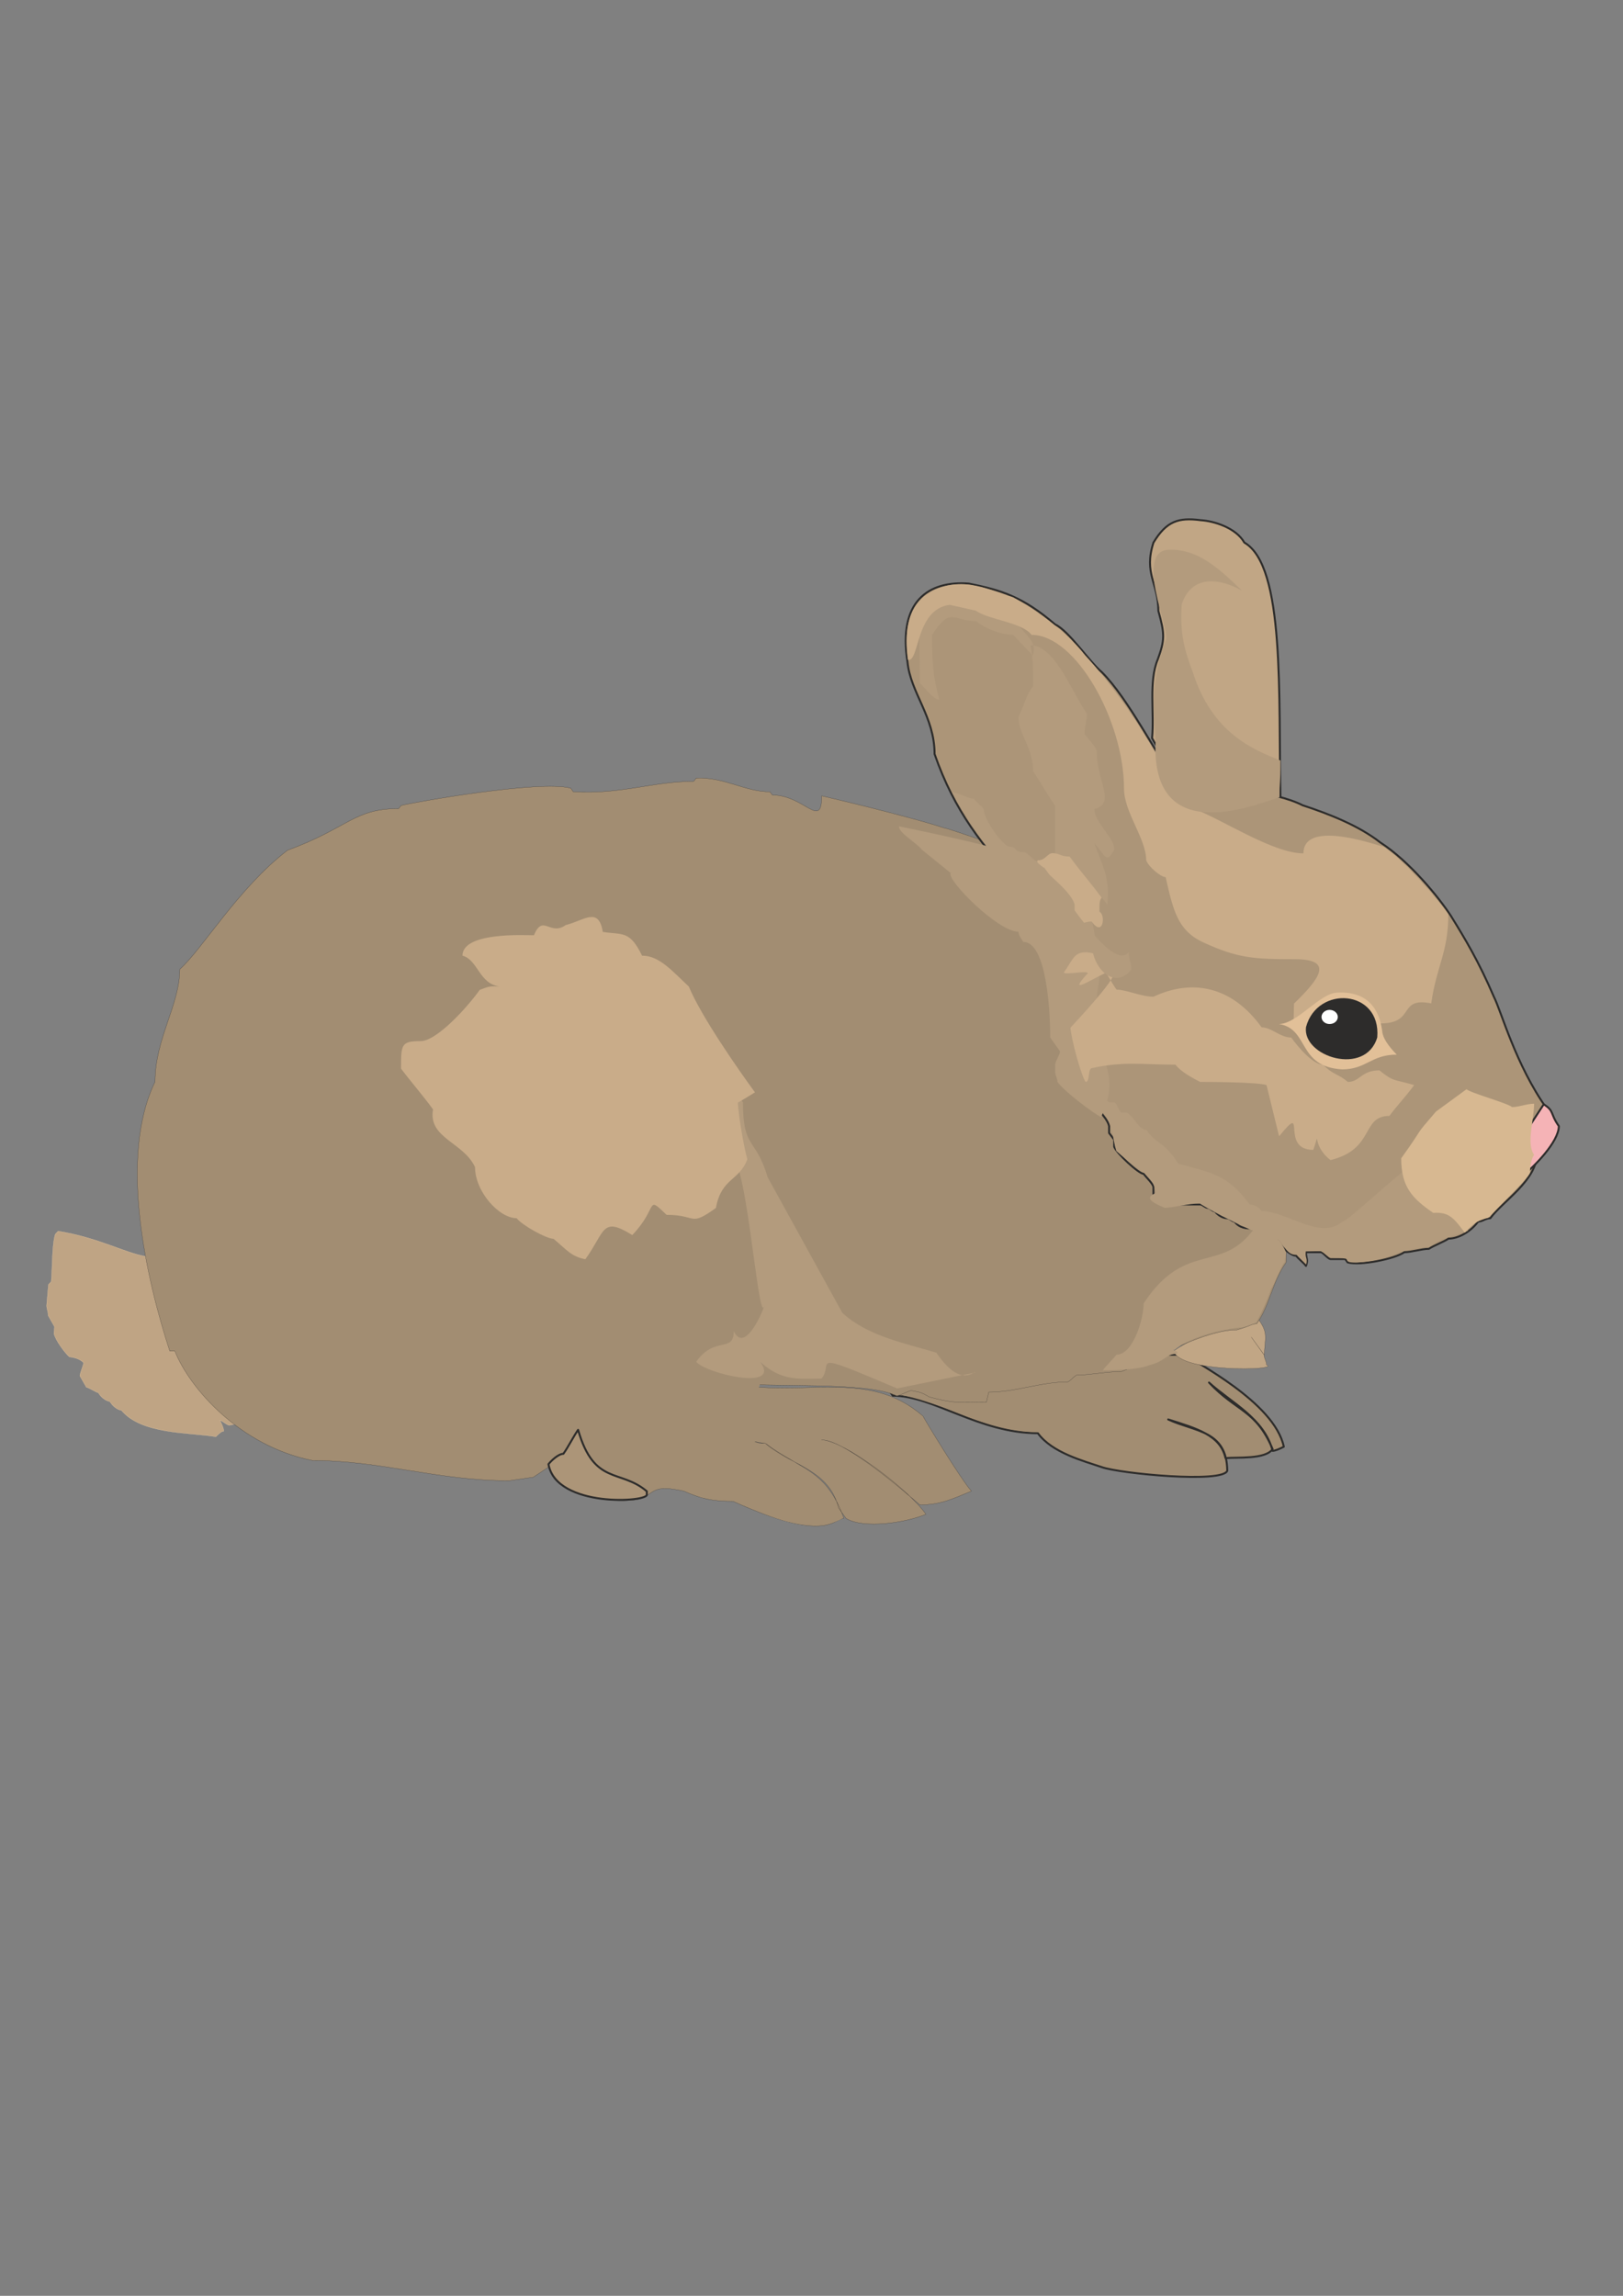
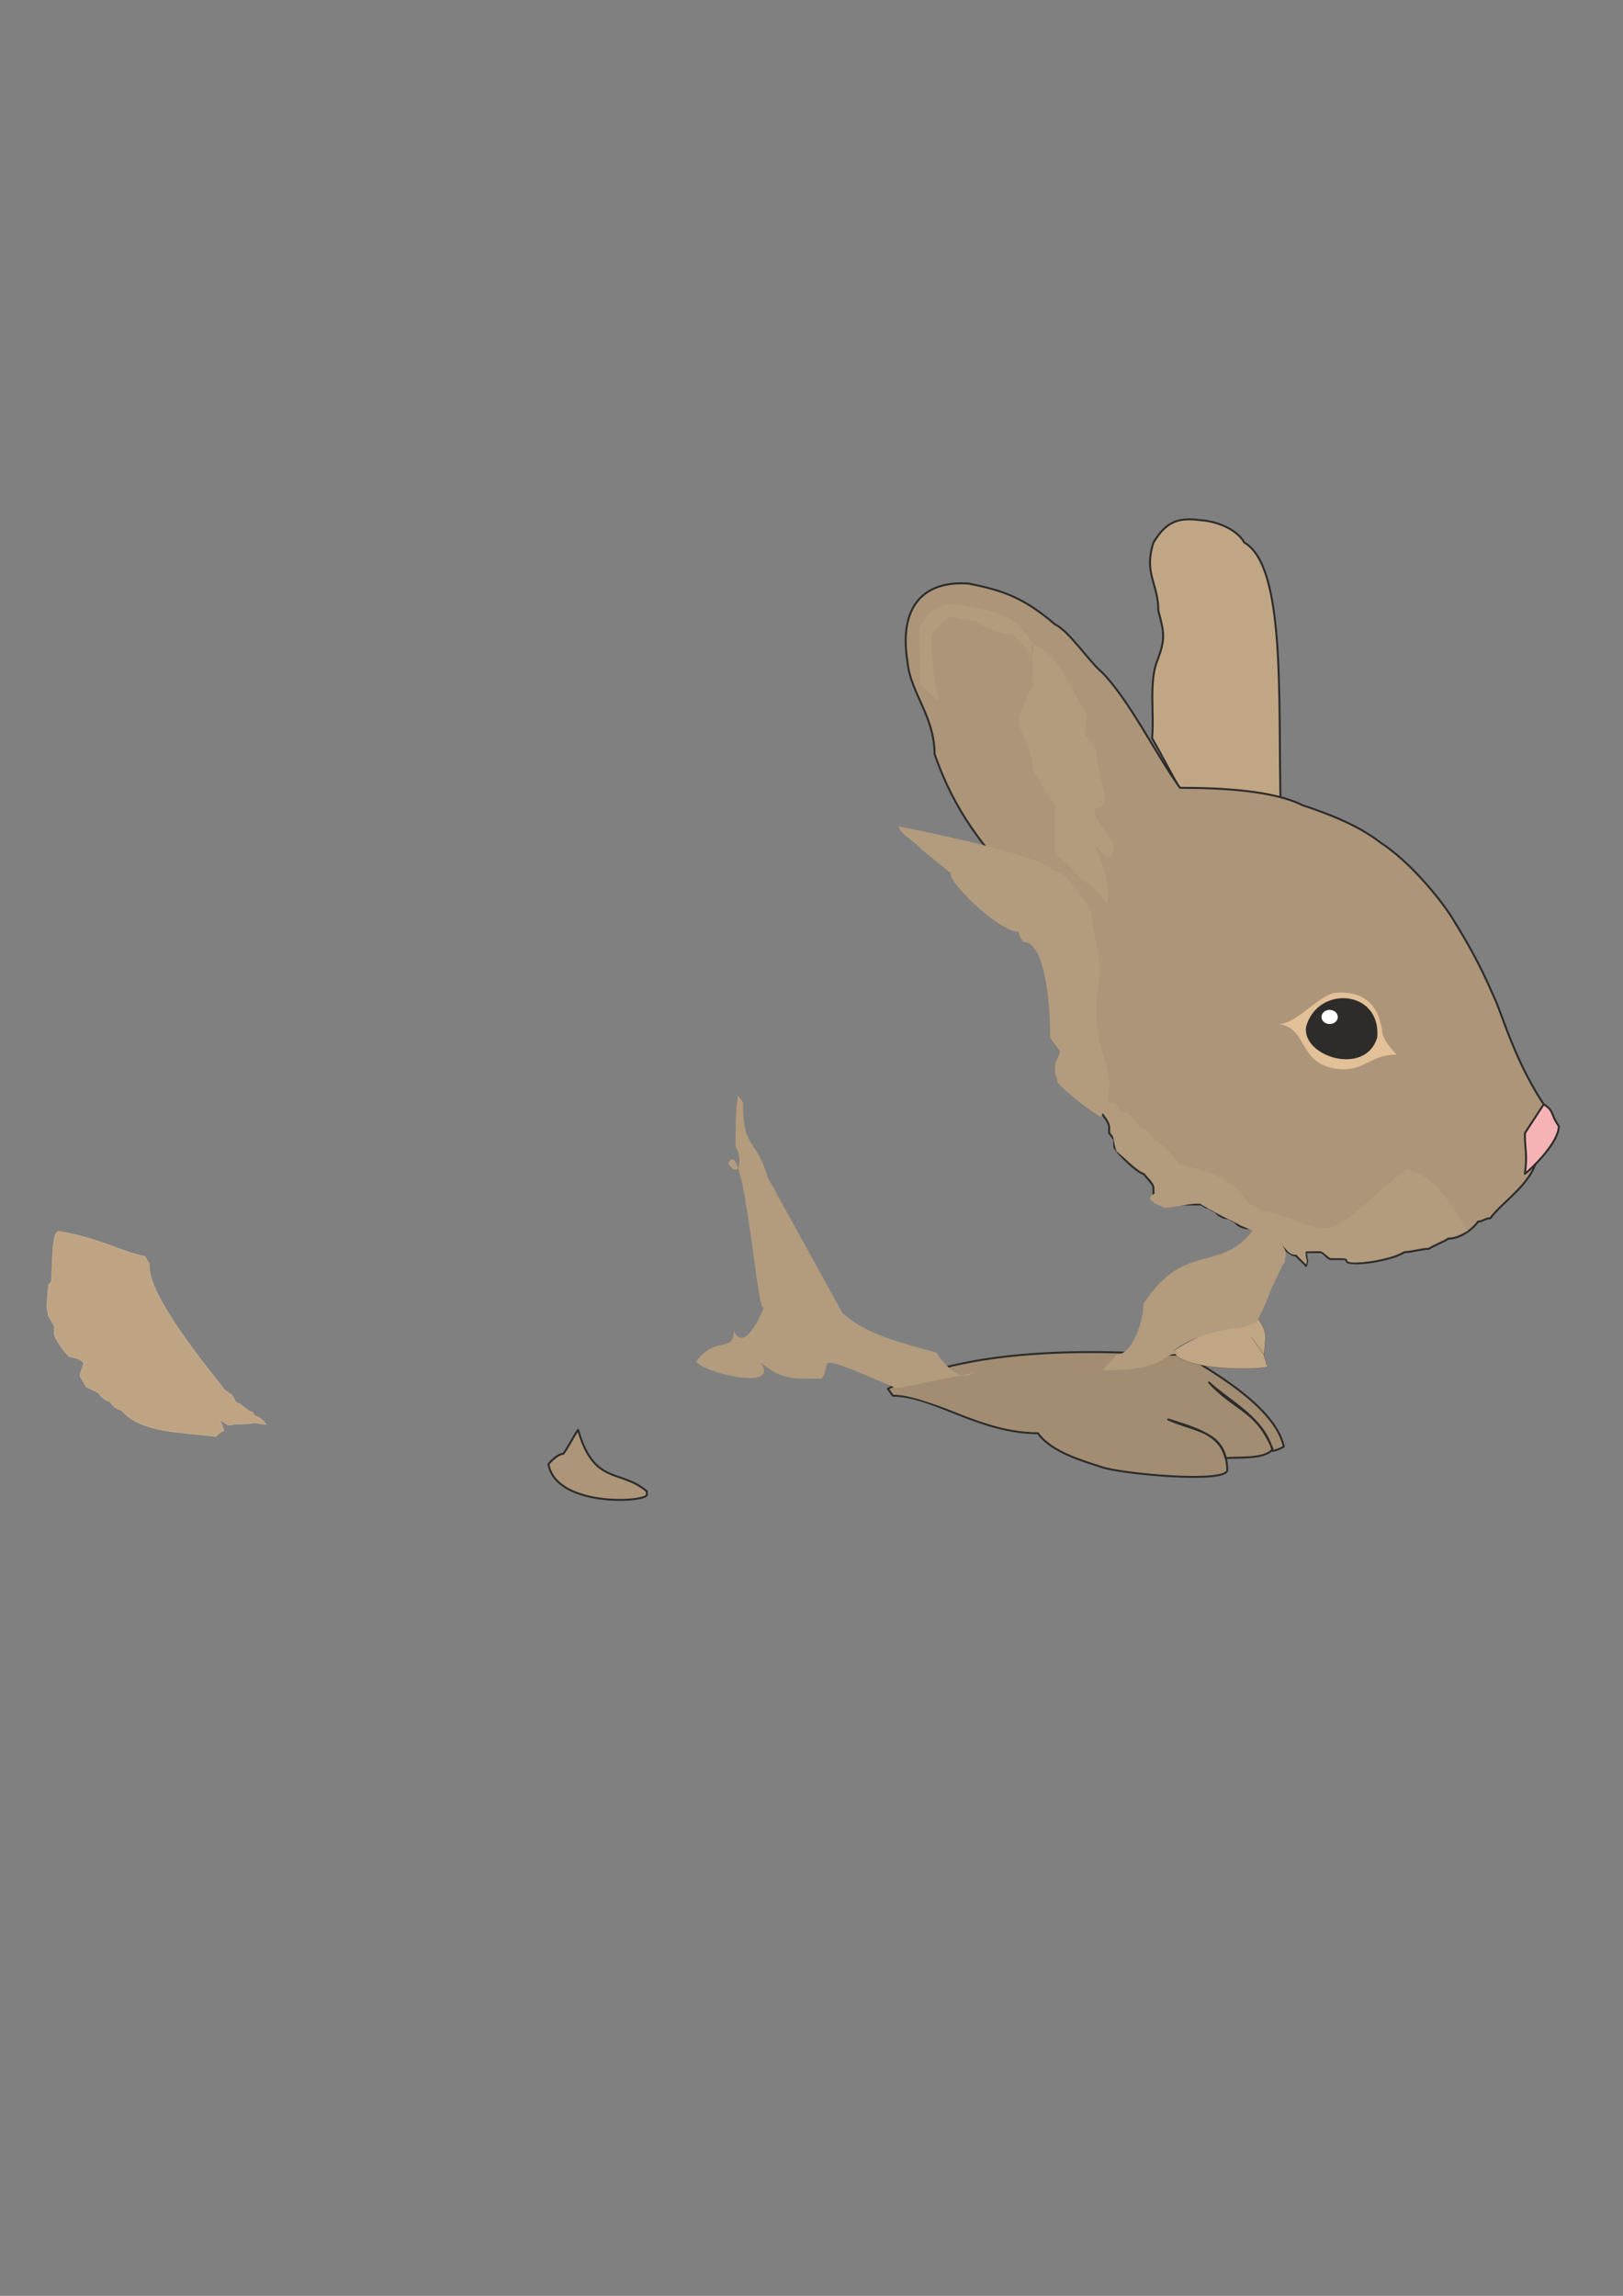
<svg xmlns="http://www.w3.org/2000/svg" height="841.89pt" viewBox="0 0 595.276 841.89" width="595.276pt" version="1.1" id="d68e2c1e-f611-11ea-b5b0-dcc15c148e23">
  <rect x="0" y="0" width="595.276" height="841.89" fill="#808080" stroke="none" />
  <g>
    <path style="stroke-linejoin:round;stroke:#2d2c2b;stroke-linecap:round;stroke-miterlimit:10.433;stroke-width:0.72;fill:#a28d72;" d="M 434.798,496.761 C 437.534,499.281 467.414,514.041 470.87,530.529 469.214,531.393 467.558,532.041 466.766,532.041 463.67,520.017 451.574,514.401 443.438,506.985 453.59,517.785 460.574,516.849 466.766,531.393 464.03,535.281 453.734,534.273 449.486,534.705 447.614,526.281 438.974,523.833 428.462,520.521 438.398,525.129 449.918,524.481 450.134,539.313 448.55,543.993 410.894,540.393 404.126,538.017 397.358,535.713 385.91,532.761 380.654,525.561 359.054,525.561 342.278,511.809 327.446,511.809 L 325.646,509.289 C 362.078,489.849 427.022,497.337 431.198,496.761 L 434.798,496.761 Z" />
    <path style="fill:#a28d72;" d="M 438.398,502.089 C 435.014,511.665 429.038,510.513 423.926,510.513 423.062,511.809 422.126,514.257 421.262,515.553 L 414.926,516.777 C 412.19,516.777 408.59,518.001 405.854,518.001 409.67,523.329 413.27,520.593 417.59,524.265 417.59,538.233 406.718,536.289 399.59,532.977 397.718,531.393 390.23,529.305 389.654,529.305 381.518,524.481 379.934,525.129 379.358,525.129 378.422,525.129 369.35,525.129 354.518,519.369 349.406,517.353 334.286,511.377 327.878,511.377 L 335.222,506.697 C 347.894,500.433 358.118,505.473 370.718,505.473 380.654,502.953 392.39,500.505 402.254,500.505 411.326,497.985 421.262,500.505 430.262,500.505 432.638,500.505 436.814,500.001 438.398,502.089 L 438.398,502.089 Z" />
    <path style="stroke-linejoin:round;stroke:#2d2c2b;stroke-linecap:round;stroke-miterlimit:10.433;stroke-width:0.072;fill:#c1a685;" d="M 463.67,496.905 C 457.406,488.193 457.262,487.977 463.598,496.761 463.598,497.985 464.534,499.281 464.534,500.505 470.006,502.593 432.494,503.457 430.478,495.393 440.054,488.769 449.558,487.185 459.062,480.489 465.47,488.553 464.174,488.553 463.67,496.905 L 463.67,496.905 Z" />
    <path style="stroke-linejoin:round;stroke:#fdd6a7;stroke-linecap:round;stroke-miterlimit:10.433;stroke-width:0.072;fill:#bfa484;" d="M 21.302,451.473 L 20.294,452.553 C 19.07,456.153 19.214,465.009 18.782,469.977 L 17.774,471.057 17.126,478.473 C 16.982,479.769 17.774,481.137 17.63,482.361 L 20.006,486.537 19.79,489.057 C 20.438,491.649 23.75,496.041 25.406,497.553 27.206,497.841 29.006,498.129 30.662,499.713 30.518,500.937 29.438,503.241 29.294,504.537 L 31.67,508.713 C 32.606,508.857 35.198,510.585 36.062,510.729 36.854,512.097 38.51,513.681 40.31,513.969 41.102,515.337 42.758,516.921 44.558,517.209 51.974,526.065 69.326,525.201 79.19,526.857 79.19,526.857 81.134,524.697 82.07,524.841 82.142,523.617 80.63,520.809 80.63,520.809 81.494,521.025 83.15,522.537 84.086,522.681 86.894,521.889 90.422,522.537 93.23,521.745 L 97.694,522.465 C 96.902,521.097 95.246,519.513 93.446,519.225 L 92.654,517.857 C 90.926,517.569 88.406,514.617 86.606,514.257 L 85.094,511.521 82.502,509.793 C 76.67,502.233 53.774,474.729 54.782,463.497 L 53.198,460.689 C 45.71,459.393 36.062,453.849 21.302,451.473 L 21.302,451.473 Z" />
-     <path style="stroke-linejoin:round;stroke:#2d2c2b;stroke-linecap:round;stroke-miterlimit:10.433;stroke-width:0.072;fill:#a28d72;" d="M 346.454,303.657 C 337.094,300.561 314.558,294.873 301.382,291.849 301.382,304.449 295.046,291.561 283.31,291.561 L 282.374,290.337 C 273.158,290.337 266.03,285.009 255.374,285.297 L 254.438,286.521 C 239.75,286.521 227.51,291.417 210.23,290.337 L 209.366,289.041 C 198.134,285.945 152.054,294.153 147.086,295.377 L 146.222,296.529 C 129.734,296.529 127.862,303.585 105.47,311.793 87.542,325.473 74.006,348.369 65.942,355.425 65.942,368.457 56.87,380.841 56.87,396.681 43.262,424.689 53.918,469.833 62.27,495.465 L 64.142,495.465 C 69.47,508.929 87.902,530.241 114.614,535.569 139.67,535.569 160.622,542.985 186.758,542.985 L 195.614,541.689 201.59,537.729 C 201.59,548.241 225.134,551.913 234.782,549.681 240.398,547.305 239.318,544.281 250.838,546.801 257.174,549.609 261.35,550.545 268.91,550.545 302.534,565.809 305.558,557.313 309.518,556.737 303.038,538.809 294.038,539.169 280.646,529.233 L 278.774,529.233 C 274.31,528.009 278.774,529.233 280.646,529.233 290.366,537.657 303.902,538.593 307.574,552.993 L 310.31,556.809 C 316.718,560.697 331.982,558.465 339.614,555.297 333.206,546.009 309.158,528.009 301.31,528.009 309.446,528.009 329.03,544.641 337.382,551.841 345.086,551.841 349.406,549.609 356.318,546.801 352.646,542.841 339.038,520.449 338.534,519.297 318.086,501.441 294.254,512.961 267.11,507.129 281.15,508.929 318.014,506.481 328.886,511.881 329.822,511.881 333.422,509.937 334.286,509.937 337.454,510.585 337.742,510.441 340.766,512.241 350.342,514.905 352.718,514.185 361.79,514.185 L 362.654,510.513 C 372.518,510.513 381.662,506.769 391.454,506.769 392.39,506.769 394.19,504.249 395.054,504.249 399.59,504.249 405.926,502.953 411.326,502.953 424.214,498.129 441.638,487.689 453.662,487.689 458.918,486.177 459.134,485.457 460.934,485.457 465.83,478.545 466.55,470.193 471.734,462.921 L 471.734,457.953 C 470.87,456.729 469.934,454.209 469.07,452.913 459.998,452.913 437.462,421.665 432.998,411.729 431.198,410.433 430.262,407.913 428.462,406.761 413.414,375.297 406.358,343.545 387.854,317.841 385.19,317.841 377.054,312.801 374.318,311.577 368.054,311.577 349.982,304.305 346.454,303.657 L 346.454,303.657 Z" />
    <path style="stroke-linejoin:round;stroke:#2d2c2b;stroke-linecap:round;stroke-miterlimit:10.433;stroke-width:0.72;fill:#c1a685;" d="M 469.646,292.785 C 468.854,255.057 471.374,207.537 456.398,198.969 453.302,193.497 445.166,191.049 440.414,190.761 432.206,189.681 427.814,191.121 423.062,198.969 419.39,210.345 424.862,213.873 424.862,224.025 427.238,232.521 427.238,234.681 424.646,241.809 421.262,249.729 423.422,261.393 422.558,270.681 438.902,299.409 434.078,301.785 469.646,292.785 L 469.646,292.785 Z" />
    <path style="stroke-linejoin:round;stroke:#2d2c2b;stroke-linecap:round;stroke-miterlimit:10.433;stroke-width:0.72;fill:#ac9578;" d="M 567.422,406.689 C 555.83,390.345 550.718,371.049 547.91,365.505 542.294,352.401 537.254,344.121 532.142,335.841 527.678,329.001 516.95,315.825 506.222,308.913 498.302,302.721 487.43,298.473 477.782,295.305 467.27,289.977 448.694,288.897 432.782,288.897 423.782,276.369 414.062,256.497 404.126,246.489 399.59,242.745 391.958,231.225 386.99,228.993 375.11,218.769 367.118,216.393 355.382,214.017 340.478,212.865 329.318,220.569 332.846,242.745 333.926,254.049 342.782,262.761 342.782,276.513 350.054,297.465 360.422,310.353 374.318,325.401 384.326,333.465 394.55,340.809 401.03,349.881 399.23,348.585 396.926,349.161 395.054,349.161 L 389.654,356.649 C 391.454,357.873 395.99,356.649 398.654,356.649 396.926,359.169 395.054,360.393 395.054,362.913 395.99,362.913 396.926,364.137 397.79,364.137 396.926,366.657 395.054,366.657 393.254,369.177 395.054,369.177 395.99,370.401 396.926,371.697 395.99,372.921 393.254,375.441 392.39,376.665 392.39,379.185 393.254,380.409 393.254,382.929 L 395.99,386.673 C 395.99,387.897 396.926,389.193 396.926,390.417 L 396.926,392.937 C 396.926,394.161 397.79,395.457 397.79,396.681 L 399.59,399.201 399.59,401.721 C 400.526,405.465 405.926,409.209 406.79,412.953 L 406.79,415.473 408.662,417.921 408.662,420.513 C 409.526,422.889 417.662,430.449 419.462,430.449 420.326,431.673 423.062,434.193 423.062,435.417 L 423.062,437.865 425.798,441.681 440.198,441.681 C 441.062,441.681 441.998,442.905 442.934,442.905 443.798,442.905 444.662,444.201 445.598,444.201 446.534,445.425 448.262,446.721 450.134,446.721 450.998,446.721 451.934,447.945 452.798,447.945 454.67,450.465 457.334,450.465 459.134,450.465 460.07,451.689 461.87,452.913 463.67,452.913 L 465.47,455.433 C 467.27,455.433 468.134,456.729 469.934,456.729 470.87,457.953 473.534,460.473 475.406,460.473 476.27,461.697 478.07,462.921 479.006,464.217 479.87,461.697 479.006,461.697 479.006,459.177 L 484.406,459.177 C 485.27,459.177 487.07,461.697 488.006,461.697 L 493.406,461.697 494.27,462.921 C 498.806,464.217 511.478,461.697 515.078,459.177 517.742,459.177 521.414,457.953 524.078,457.953 525.878,456.729 529.478,455.433 531.278,454.209 534.878,454.209 539.414,451.689 542.15,447.945 543.878,447.945 544.814,446.721 546.614,446.721 551.15,440.457 563.75,432.897 563.75,422.889 L 565.55,420.513 C 565.55,419.217 566.486,417.921 566.486,416.769 566.486,415.473 567.422,414.177 567.422,412.953 L 567.422,407.913 C 567.422,406.689 565.55,404.169 567.422,406.689 L 567.422,406.689 Z" />
-     <path style="fill:#a28d72;" d="M 309.014,556.809 C 308.222,553.641 301.094,548.529 299.366,548.025 298.502,548.025 296.918,544.569 296.054,544.569 L 288.638,541.761 C 285.758,538.017 268.91,547.305 268.91,541.833 270.782,539.169 273.374,534.633 273.374,530.529 269.414,524.697 269.198,526.209 264.374,530.529 259.55,540.537 249.614,538.593 244.502,531.825 244.502,520.809 256.814,522.753 260.774,519.297 263.726,519.297 278.774,513.537 278.774,506.769 L 264.374,506.769 C 263.51,506.769 262.574,505.545 261.638,505.545 258.038,500.505 250.838,501.801 246.302,501.801 241.19,507.273 227.366,514.257 221.102,514.257 L 219.302,516.777 C 216.566,516.777 213.902,520.521 212.03,523.041 214.622,544.281 231.038,540.033 237.302,548.025 L 240.398,545.433 C 247.238,545.433 249.254,545.433 257.174,549.105 261.422,549.393 265.094,550.545 269.126,549.969 278.198,554.505 296.63,563.865 309.014,556.809 L 309.014,556.809 Z" />
    <path style="stroke-linejoin:round;stroke:#2d2c2b;stroke-linecap:round;stroke-miterlimit:10.433;stroke-width:0.72;fill:#ac9578;" d="M 237.23,546.873 C 227.51,538.593 217.934,544.857 212.03,524.337 210.23,526.929 208.43,530.601 206.63,533.121 204.83,533.121 202.166,535.641 201.158,536.937 204.11,553.137 238.166,550.833 237.23,548.025 L 237.23,546.873 Z" />
    <path style="stroke-linejoin:round;stroke:#2d2c2b;stroke-linecap:round;stroke-miterlimit:10.433;stroke-width:0.72;fill:#f5b3b6;" d="M 566.198,404.961 L 559.286,415.545 C 559.286,422.241 560.294,423.033 559.286,430.449 562.166,428.217 571.742,418.857 571.742,412.953 568.502,408.417 570.158,407.409 566.198,404.961 L 566.198,404.961 Z" />
    <path style="fill:#b39b7d;" d="M 395.846,321.729 C 401.966,326.481 400.742,324.321 406.142,331.809 407.15,321.657 404.558,318.201 401.39,309.201 405.206,313.449 405.71,317.121 408.59,311.721 409.454,307.977 401.39,301.713 401.39,296.673 409.454,294.585 402.254,286.593 402.254,275.505 402.254,274.137 398.654,270.465 397.79,269.169 397.79,266.649 398.654,264.129 398.654,261.681 393.254,254.193 386.99,236.625 377.99,236.625 378.926,241.593 378.926,246.633 378.926,251.601 375.902,255.705 376.262,257.433 373.526,262.905 373.526,269.169 378.926,274.137 378.926,282.921 381.59,286.665 384.254,291.633 386.99,295.449 L 386.99,312.945 391.598,317.121 391.742,317.121 C 392.606,318.417 395.198,320.577 395.846,321.729 L 395.846,321.729 Z M 337.31,250.377 L 337.166,230.217 C 343.646,218.409 350.702,221.433 361.43,223.665 367.118,224.961 369.638,226.257 373.382,229.065 376.046,232.809 380.582,235.329 378.782,240.369 L 371.582,232.809 C 367.622,232.809 361.358,230.649 358.046,227.769 349.406,227.769 348.83,222.225 341.846,232.809 341.846,243.681 342.278,248.073 344.51,256.569 342.35,256.569 339.038,252.033 337.31,250.377 L 337.31,250.377 Z M 403.19,359.169 C 404.054,350.457 400.454,341.673 400.454,334.185 396.854,329.217 391.382,319.137 386.054,319.137 382.022,313.521 339.254,305.025 329.678,303.009 329.678,305.529 336.302,309.129 338.102,311.577 L 348.686,320.145 C 347.03,322.521 365.966,341.673 373.526,341.673 373.526,342.969 375.326,345.417 375.326,345.417 383.822,345.417 385.19,370.401 385.19,380.481 L 388.79,385.521 C 388.79,386.745 386.99,389.265 386.99,390.489 L 386.99,393.009 C 386.99,394.233 387.854,395.457 387.854,396.753 390.59,400.497 401.174,408.345 403.838,409.641 413.054,389.841 398.006,389.049 403.19,359.169 L 403.19,359.169 Z M 329.03,509.145 L 357.686,503.313 C 357.686,502.089 352.79,509.793 343.43,496.041 332.342,492.657 318.302,490.065 308.942,481.425 L 281.582,431.745 C 277.118,416.769 272.51,421.737 272.51,404.241 L 270.71,401.793 C 269.774,405.537 269.774,415.545 269.774,420.585 272.222,423.825 271.646,433.113 267.11,426.705 273.086,413.169 278.126,488.985 280.358,478.545 280.358,479.769 273.23,496.905 269.126,488.121 269.126,496.329 262.142,489.705 255.374,499.353 258.254,503.457 286.982,510.513 278.774,499.353 286.838,506.697 293.102,505.545 301.31,505.545 306.134,499.857 294.974,494.673 329.03,509.145 L 329.03,509.145 Z M 459.998,450.537 C 447.902,467.313 434.798,454.641 419.462,477.969 419.462,483.585 415.646,496.761 409.526,496.761 408.59,497.985 405.35,501.225 404.486,502.521 409.958,502.521 417.95,502.161 421.694,500.577 427.67,499.065 427.526,496.473 431.702,496.473 432.71,495.249 428.966,494.961 430.838,494.961 436.382,490.281 448.334,487.401 454.958,486.825 455.822,486.825 458.054,486.177 460.79,484.953 462.374,482.073 464.894,476.817 466.19,472.713 467.126,471.489 470.294,463.353 471.158,462.993 L 471.662,459.249 C 470.798,456.729 468.062,452.913 465.398,452.913 463.598,450.537 459.062,449.241 459.998,450.537 L 459.998,450.537 Z M 516.302,428.649 C 514.574,428.649 494.342,447.873 492.542,447.873 484.19,455.073 472.094,444.129 462.734,444.129 461.942,442.905 460.07,441.681 458.342,441.681 450.062,430.305 443.51,429.945 432.134,426.705 426.806,418.281 424.574,420.081 420.398,414.321 417.662,414.321 415.862,409.281 413.198,407.985 L 411.398,407.985 C 410.462,407.985 409.598,404.241 408.662,404.241 L 406.862,404.241 C 404.198,403.017 400.526,395.457 398.726,393.009 398.726,396.825 400.238,399.057 400.238,402.801 409.454,412.377 407.006,413.817 409.454,422.097 L 414.854,426.777 C 425.87,433.401 422.63,436.569 423.998,437.289 423.35,438.153 417.806,439.161 427.166,442.905 430.19,442.905 435.95,441.321 440.054,441.321 443.654,443.841 463.742,454.209 468.206,454.209 470.726,454.929 471.374,460.473 475.55,460.113 L 479.078,463.713 C 479.726,461.337 478.574,461.409 478.934,458.889 479.798,458.889 483.254,458.817 484.262,458.817 485.126,458.817 487.358,461.337 488.222,461.337 496.502,461.265 492.758,461.913 494.846,462.777 496.502,463.209 499.238,462.921 501.11,462.633 512.198,461.193 510.83,458.313 524.366,457.161 530.054,453.201 532.358,453.561 538.478,451.329 533.294,444.129 527.966,431.889 516.302,428.649 L 516.302,428.649 Z" />
-     <path style="fill:#d7b891;" d="M 562.67,404.745 C 559.934,404.745 557.198,405.969 554.534,405.969 553.598,404.745 538.838,400.641 537.902,399.417 L 526.67,407.625 C 517.742,417.993 523.646,411.225 513.926,424.761 513.926,435.417 518.102,439.521 525.662,444.777 531.566,444.345 533.294,446.793 537.254,452.049 540.782,448.017 542.942,447.297 545.894,446.577 555.11,437.001 560.15,432.249 561.158,430.089 561.158,427.569 561.734,424.761 562.67,423.465 559.718,419.433 562.67,410.649 562.67,404.745 L 562.67,404.745 Z" />
-     <path style="fill:#c9ac89;" d="M 274.094,425.121 C 272.438,419.001 270.638,407.121 270.638,404.313 270.854,404.313 276.254,401.001 276.902,400.569 270.566,391.929 257.102,372.561 252.638,361.761 246.734,356.289 241.838,350.385 235.502,350.457 230.894,341.097 228.518,342.897 221.102,341.745 219.518,332.313 214.262,337.569 207.494,339.225 201.662,343.401 199.142,334.977 195.83,342.969 192.518,342.969 169.622,341.673 169.622,350.457 175.31,351.969 175.67,360.681 183.158,361.761 179.63,361.617 179.63,361.617 175.958,362.985 171.638,369.105 160.262,381.777 154.286,381.777 147.086,381.777 147.086,383.073 147.086,391.857 150.182,396.033 155.582,402.297 158.822,406.833 156.95,417.417 170.054,418.857 174.23,428.001 174.23,436.929 183.014,446.721 189.494,446.721 191.294,449.169 200.366,454.281 203.03,454.281 207.998,458.457 209.51,460.761 214.694,461.769 222.038,451.617 220.598,445.857 231.902,452.913 241.694,442.689 236.654,438.009 244.502,445.497 255.878,445.497 252.71,450.033 262.574,442.977 264.59,431.889 271.142,433.113 274.094,425.121 L 274.094,425.121 Z M 518.678,397.905 C 515.942,401.721 512.342,405.465 509.606,409.209 499.166,409.209 504.422,421.377 488.006,425.409 480.518,419.649 484.694,413.241 481.67,421.665 469.07,421.665 479.87,403.449 469.142,416.697 L 464.534,397.905 C 461.222,396.825 444.59,396.753 440.198,396.753 437.462,395.385 432.998,392.937 431.126,390.417 418.814,390.417 412.406,389.121 400.67,391.641 398.798,391.641 399.95,396.753 398.15,396.753 396.422,393.945 393.038,381.633 392.606,376.881 432.422,334.041 383.678,373.425 398.942,356.937 399.014,355.713 391.166,357.585 390.158,356.649 393.974,351.465 393.83,347.937 401.39,349.665 403.19,352.113 407.726,360.537 409.526,362.913 413.126,362.913 418.598,365.505 423.062,365.505 436.886,359.025 451.574,361.257 462.734,376.737 466.334,376.737 469.574,380.481 473.606,380.481 476.27,384.225 481.67,390.417 485.27,390.417 488.942,394.233 490.742,393.657 494.342,396.753 498.806,396.753 499.238,392.505 505.934,392.505 511.262,396.825 511.118,395.673 518.678,397.905 L 518.678,397.905 Z M 524.942,367.953 C 526.814,354.417 531.206,349.305 531.206,335.265 529.334,332.169 514.718,314.745 507.158,310.353 508.094,311.145 478.07,299.553 478.07,312.945 466.982,312.945 448.334,300.561 438.11,296.673 430.334,287.457 427.598,282.201 419.678,269.241 410.318,254.049 401.246,243.753 398.006,240.297 389.654,229.497 375.254,221.001 371.51,218.985 363.23,216.609 353.798,211.137 342.422,216.465 336.374,219.489 330.83,225.753 332.99,241.953 337.31,243.033 335.582,223.449 348.326,221.793 L 357.974,223.953 C 362.222,227.193 374.966,228.201 378.35,232.809 394.694,232.809 412.262,264.561 412.262,289.185 412.262,297.897 420.398,307.545 420.398,315.465 421.262,317.913 425.798,321.657 427.526,321.657 430.334,333.969 431.918,341.097 441.134,345.489 453.95,351.393 459.638,351.753 475.406,351.753 489.302,351.897 483.974,358.953 474.614,368.025 L 474.47,374.217 474.614,374.217 C 482.822,370.113 503.702,375.009 506.294,375.297 519.398,375.297 512.486,365.505 524.942,367.953 L 524.942,367.953 Z M 385.982,312.873 C 384.182,312.873 383.318,315.609 380.654,315.465 378.566,316.833 392.318,325.401 394.118,331.593 L 394.118,334.113 C 398.294,340.449 396.278,337.929 400.382,337.929 404.702,343.905 405.566,335.409 403.262,334.329 403.262,331.809 403.118,330.369 404.054,329.145 400.382,324.177 395.918,319.137 392.318,314.097 388.718,314.097 388.862,312.873 385.982,312.873 L 385.982,312.873 Z" />
-     <path style="fill:#b39b7d;" d="M 469.646,278.889 C 459.782,274.929 444.734,269.025 437.534,246.633 434.582,238.713 432.638,232.593 433.43,221.577 437.39,209.841 448.622,212.649 455.534,216.609 446.966,208.257 439.478,201.561 429.398,201.561 426.374,201.561 422.27,202.281 423.206,212.649 424.646,222.585 428.03,231.369 427.742,234.177 422.414,248.073 422.918,257.433 423.854,271.401 421.766,312.729 463.166,293.793 469.286,292.425 469.286,286.017 469.646,288.465 469.646,278.889 L 469.646,278.889 Z M 383.03,318.201 C 382.166,318.201 376.694,312.513 375.758,312.513 371.222,312.513 373.598,310.425 369.854,310.425 367.118,309.201 360.782,300.417 360.782,296.601 359.846,295.449 358.118,294.153 357.182,292.929 355.382,292.929 351.062,290.553 349.19,290.553 355.814,302.505 365.678,316.905 376.694,326.841 383.174,331.521 393.686,339.729 400.382,347.865 L 401.318,351.033 C 404.126,358.737 410.75,361.185 414.926,355.497 414.926,352.905 413.99,351.681 413.99,349.161 408.014,356.793 389.51,326.841 383.03,318.201 L 383.03,318.201 Z" />
    <path style="fill:#e2c098;" d="M 506.942,378.033 C 505.358,366.369 497.942,363.561 490.382,363.993 483.902,364.353 475.766,375.513 469.07,375.513 480.374,377.313 475.622,391.137 492.254,392.145 501.182,392.145 502.838,386.745 512.27,386.745 511.334,385.665 507.23,381.777 506.942,378.033 L 506.942,378.033 Z" />
    <path style="fill:#2d2c2b;" d="M 505.142,380.409 C 506.582,362.769 483.11,361.185 479.006,376.665 477.638,387.537 500.894,394.809 505.142,380.409 L 505.142,380.409 Z" />
    <path style="fill:#ffffff;" d="M 487.646,370.329 C 489.374,370.329 490.67,371.553 490.67,372.921 490.67,374.361 489.374,375.513 487.646,375.513 485.99,375.513 484.694,374.361 484.694,372.921 484.694,371.553 485.99,370.329 487.646,370.329 L 487.646,370.329 Z" />
  </g>
</svg>